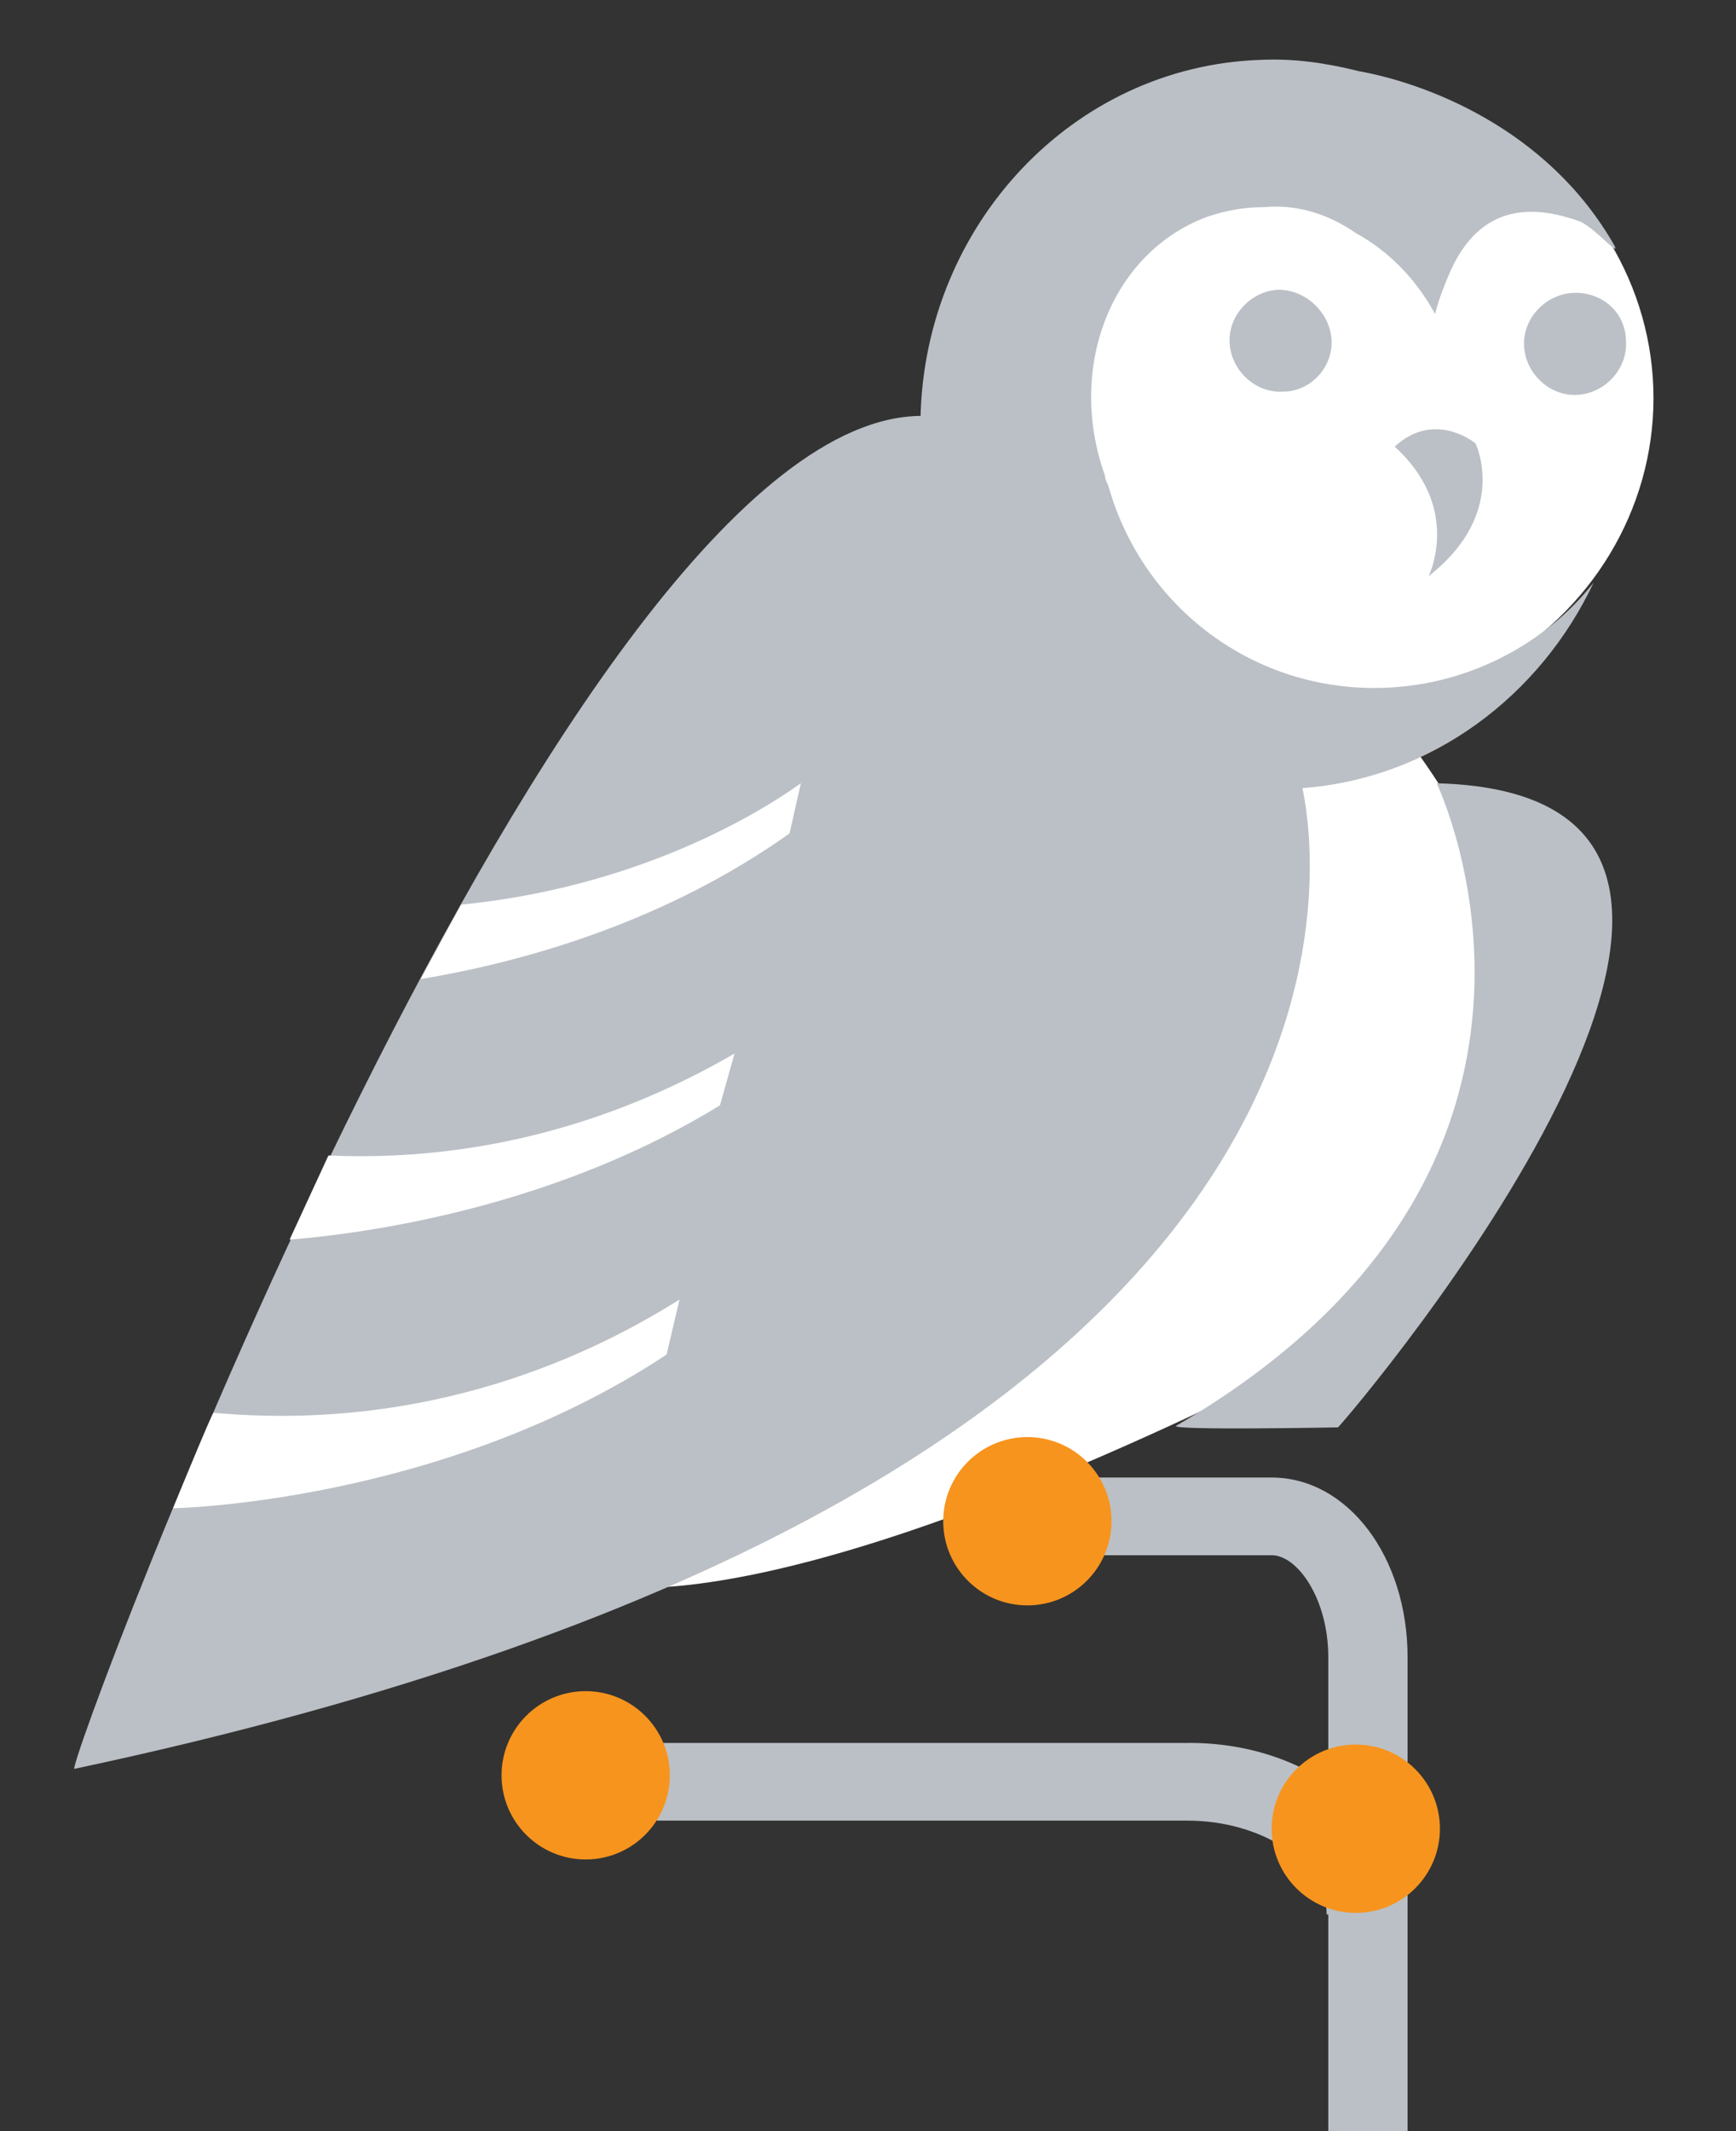
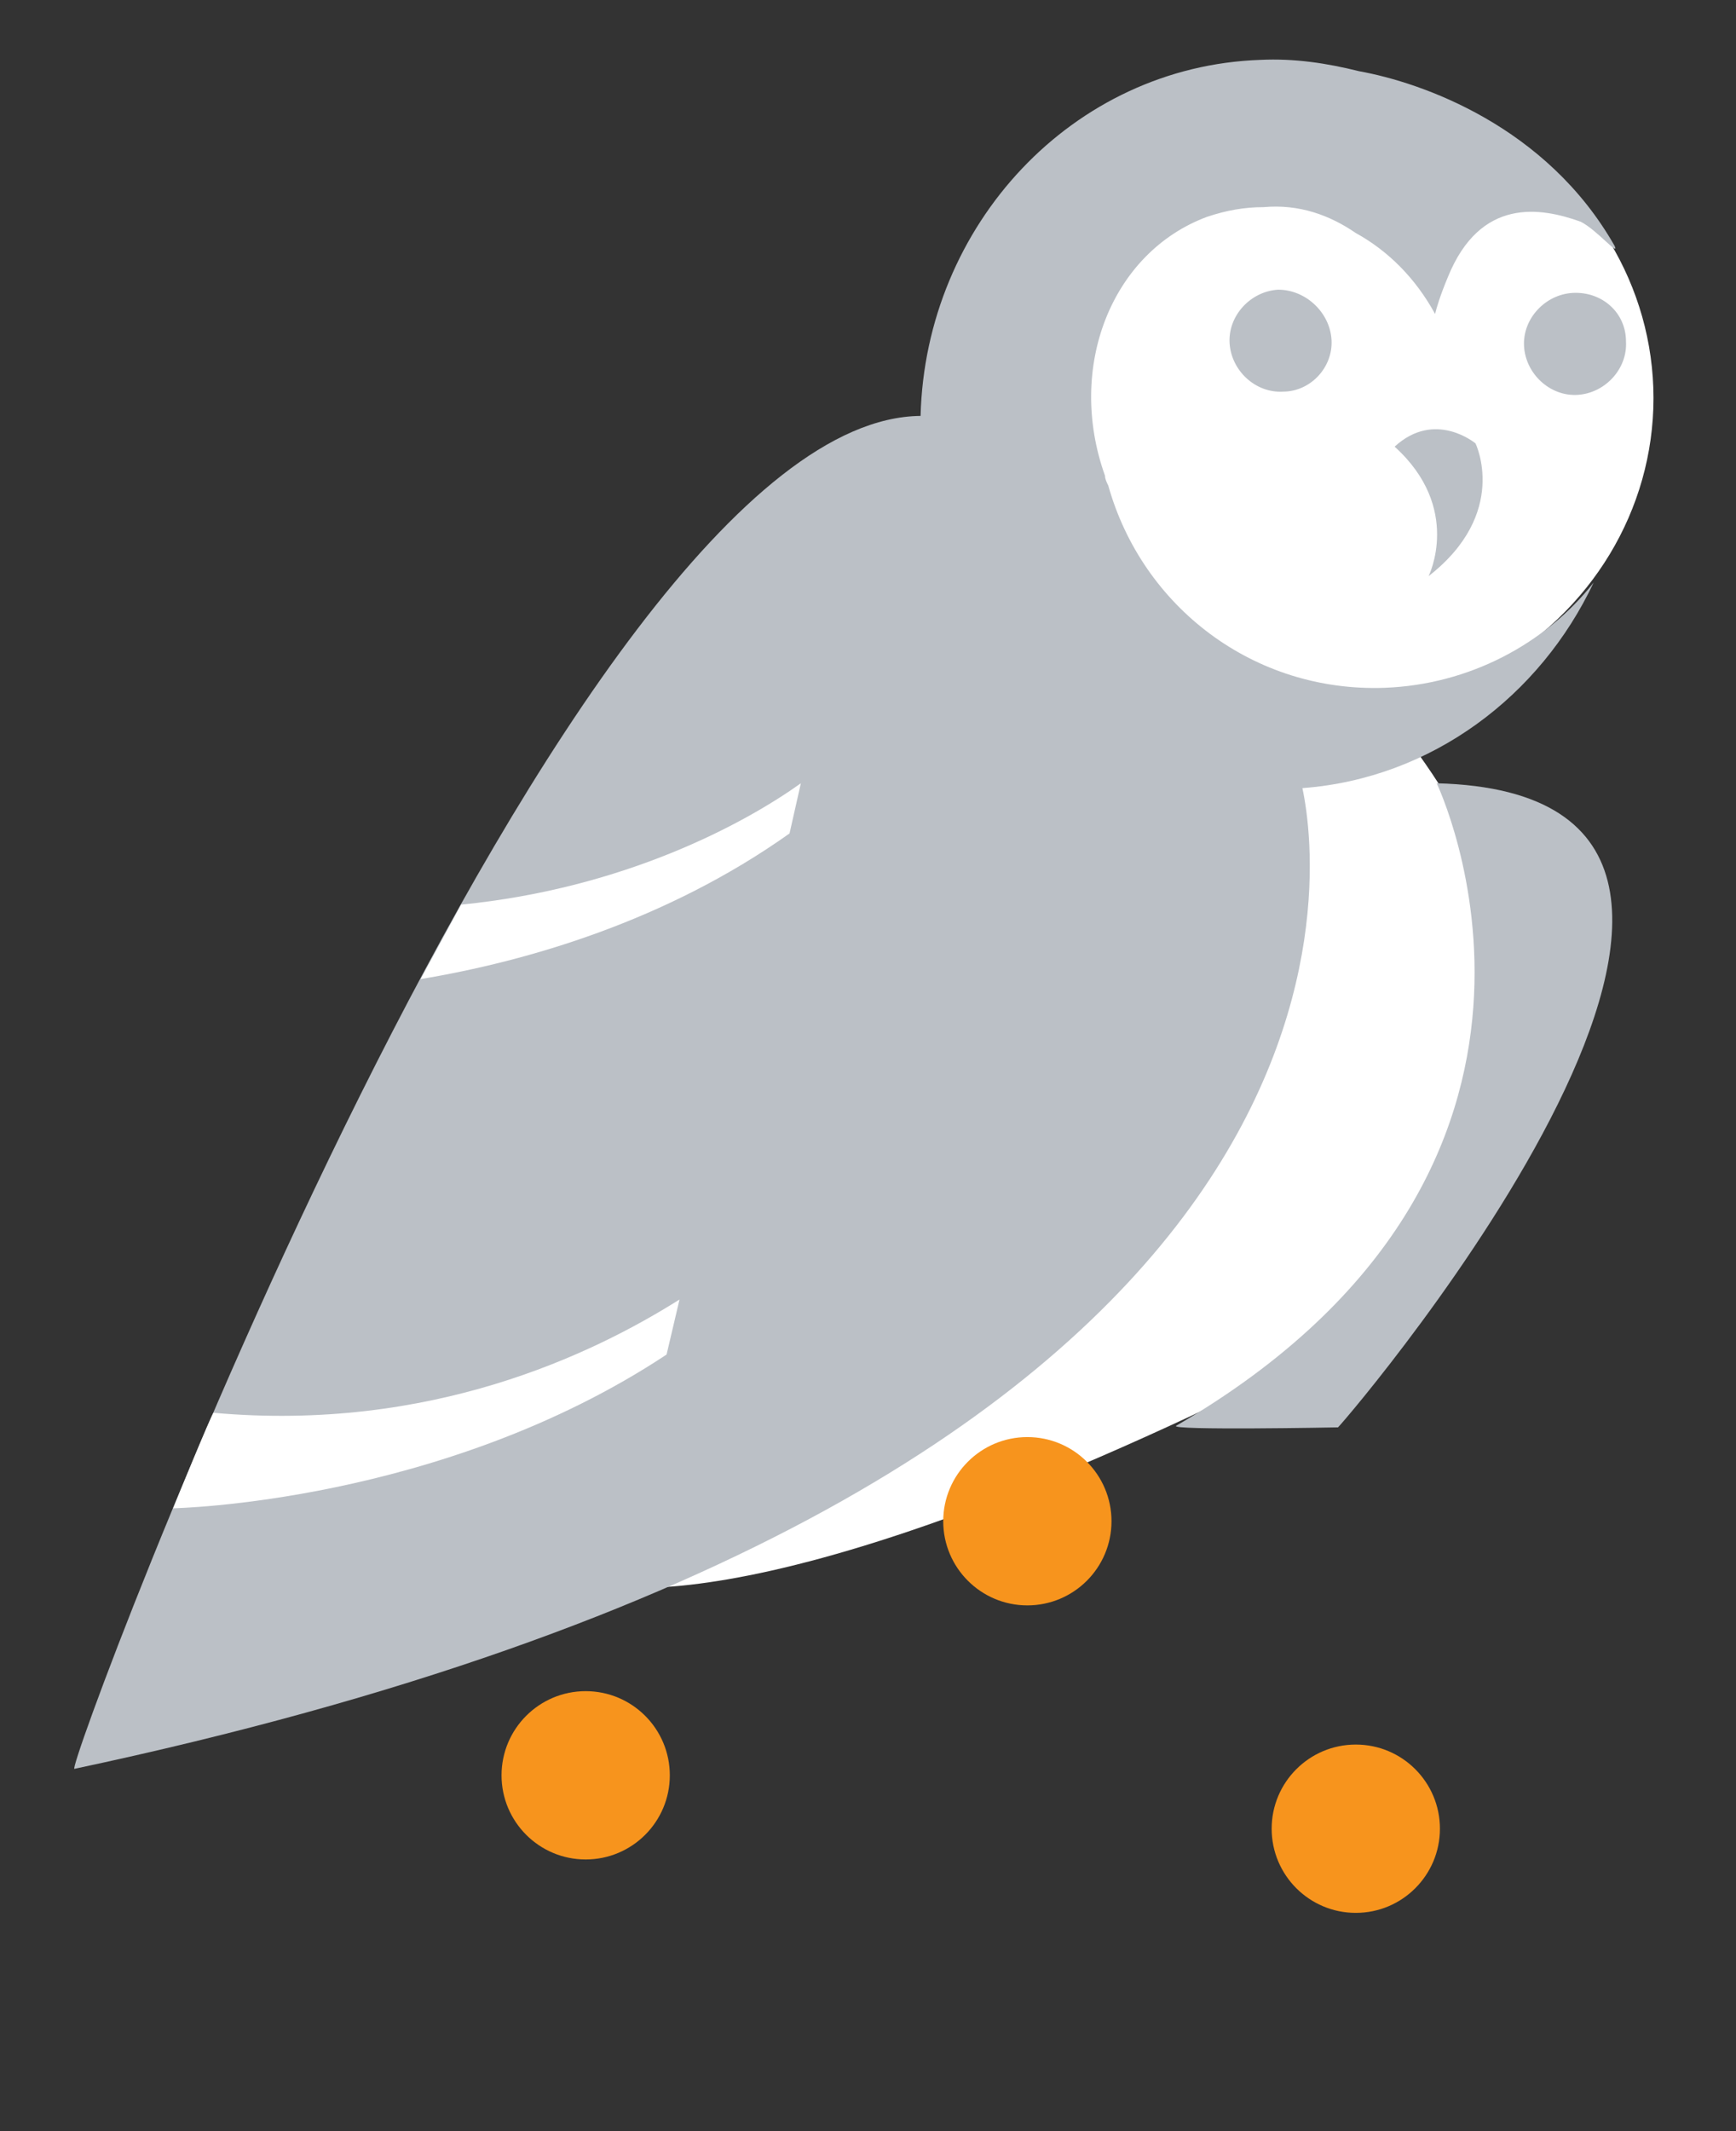
<svg xmlns="http://www.w3.org/2000/svg" version="1.1" id="Layer_1" x="0px" y="0px" viewBox="0 0 107.3 131.7" style="enable-background:new 0 0 107.3 131.7;" xml:space="preserve">
  <rect x="0" y="0" width="107.3" height="131.7" fill="#333333" stroke="none" />
  <style type="text/css">
	.st0{fill-rule:evenodd;clip-rule:evenodd;fill:#FFFFFF;}
	.st1{fill:#BBC0C6;}
	.st2{fill:#F7941D;}
	.st3{fill:#FFFFFF;}
	.st4{fill-rule:evenodd;clip-rule:evenodd;fill:#BBC0C6;}
</style>
  <g>
    <path class="st0" d="M84.6,42.5c0,0,4.2,5.3,5.1,7.3c0.8,2,11.5,24.8-16.1,37.7c-31.3,14.6-38.4,9.9-38.4,9.9s30.1-19.5,34.5-24   c4.4-4.4,8.7-25.1,8.2-26.3C77.3,45.9,84.6,42.5,84.6,42.5z" />
    <path class="st1" d="M88.8,48.4c0,0,11.4,23.7-16.1,39.7c-0.5,0.3,10,0.1,10,0.1C83.6,87.3,116,49.1,88.8,48.4z" />
  </g>
  <g>
    <g>
-       <path class="st1" d="M86.9,132.4h-4.8v-30c0-3.6-1.9-6.3-3.5-6.3h-11v-4.8h11c4.7,0,8.4,4.9,8.4,11.1V132.4z" />
-     </g>
+       </g>
    <g>
-       <path class="st1" d="M86.8,118.3H82c0-3.2-4-5.8-8.6-5.8H40.6v-4.8h32.7C80.8,107.6,86.8,112.4,86.8,118.3z" />
-     </g>
+       </g>
    <ellipse class="st2" cx="83.8" cy="113" rx="5.2" ry="5.2" />
    <ellipse class="st2" cx="63.5" cy="94" rx="5.2" ry="5.2" />
    <ellipse class="st2" cx="36.2" cy="109.7" rx="5.2" ry="5.2" />
  </g>
  <path class="st3" d="M100.6,20.8" />
  <ellipse class="st3" cx="82" cy="24.6" rx="20.2" ry="19.3" />
  <path class="st4" d="M82.3,21c0.1,1.7-1.3,3.2-3,3.2c-1.7,0.1-3.2-1.3-3.3-3c-0.1-1.7,1.3-3.2,3-3.3C80.7,17.9,82.2,19.3,82.3,21z" />
  <path class="st4" d="M100.5,21.1c0.1,1.7-1.3,3.2-3,3.3c-1.7,0.1-3.2-1.3-3.3-3c-0.1-1.7,1.3-3.2,3-3.3C99,18,100.5,19.3,100.5,21.1  z" />
  <g>
    <path class="st1" d="M91.2,27.4c0,0,2.1,4.3-2.9,8.2c0,0,2.1-4.2-2.1-8C88.7,25.3,91.2,27.4,91.2,27.4z" />
  </g>
  <path class="st1" d="M85.6,42.5c-8.1,0.3-15-5-17.1-12.5c-0.1-0.2-0.2-0.4-0.2-0.6c-2.4-6.7,0.4-13.8,6.3-16  c1.2-0.4,2.3-0.6,3.5-0.6c2.2-0.2,4.1,0.5,5.7,1.6c2,1.1,3.7,2.8,4.9,5c0.1-0.4,0.3-1.1,0.8-2.3c2-4.9,5.7-4.3,8.2-3.4  c1,0.5,2.4,2.2,2.1,1.5C95.6,7.8,87.9,5.1,84,4.4c-2-0.5-4-0.8-6.1-0.7c-11.6,0.4-20.7,10.2-21,22C35,25.9,3.9,109.5,4.6,109.3  c81.5-17.3,77.1-55,75.9-60.6c8-0.6,14.7-5.7,18-12.7C95.5,39.8,90.8,42.3,85.6,42.5z" />
  <path class="st3" d="M42,80.3c-5.4,3.4-15.4,8.2-28.8,7c-0.1,0-2.5,5.9-2.5,5.9s16.6-0.3,30.5-9.5L42,80.3z" />
-   <path class="st3" d="M45.4,65.1c-5,2.9-13.7,6.8-25.1,6.3l-2.4,5.2c6.1-0.5,17-2.4,26.6-8.3L45.4,65.1z" />
  <path class="st3" d="M28.5,55.9L26,60.5c6.6-1.1,15.2-3.6,22.8-9l0.7-3.1C46,50.9,38.6,54.9,28.5,55.9z" />
</svg>